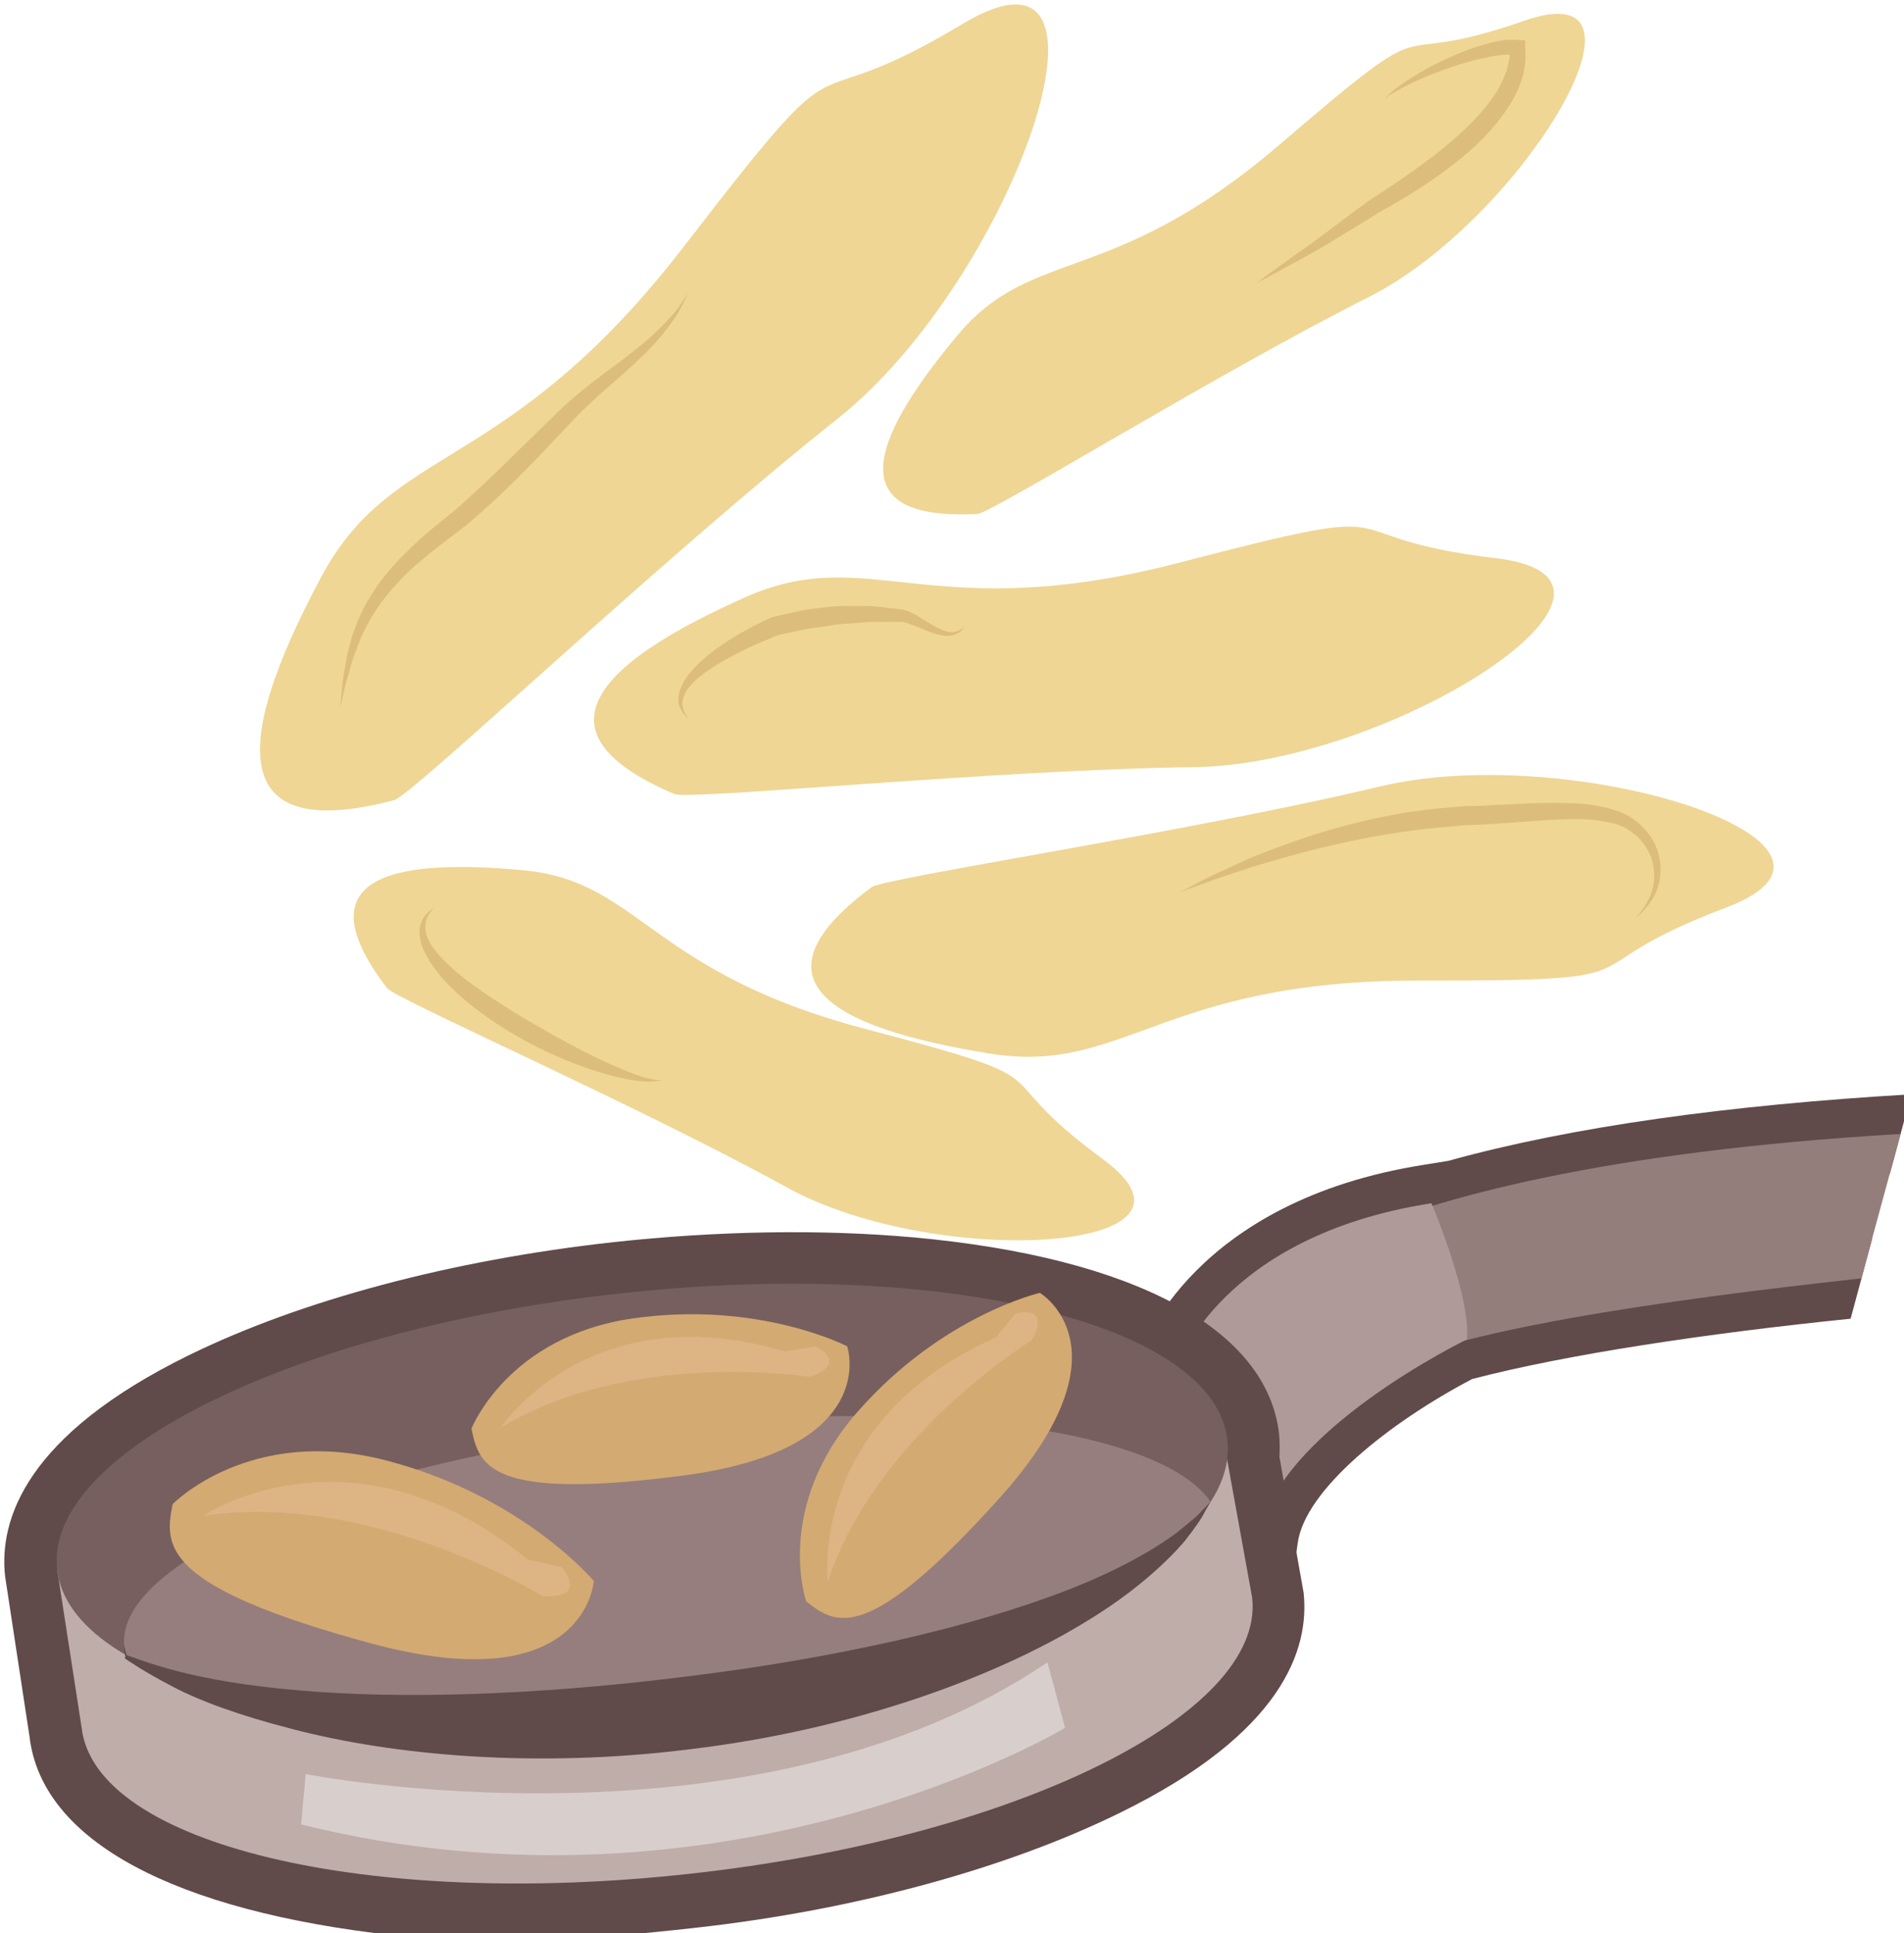
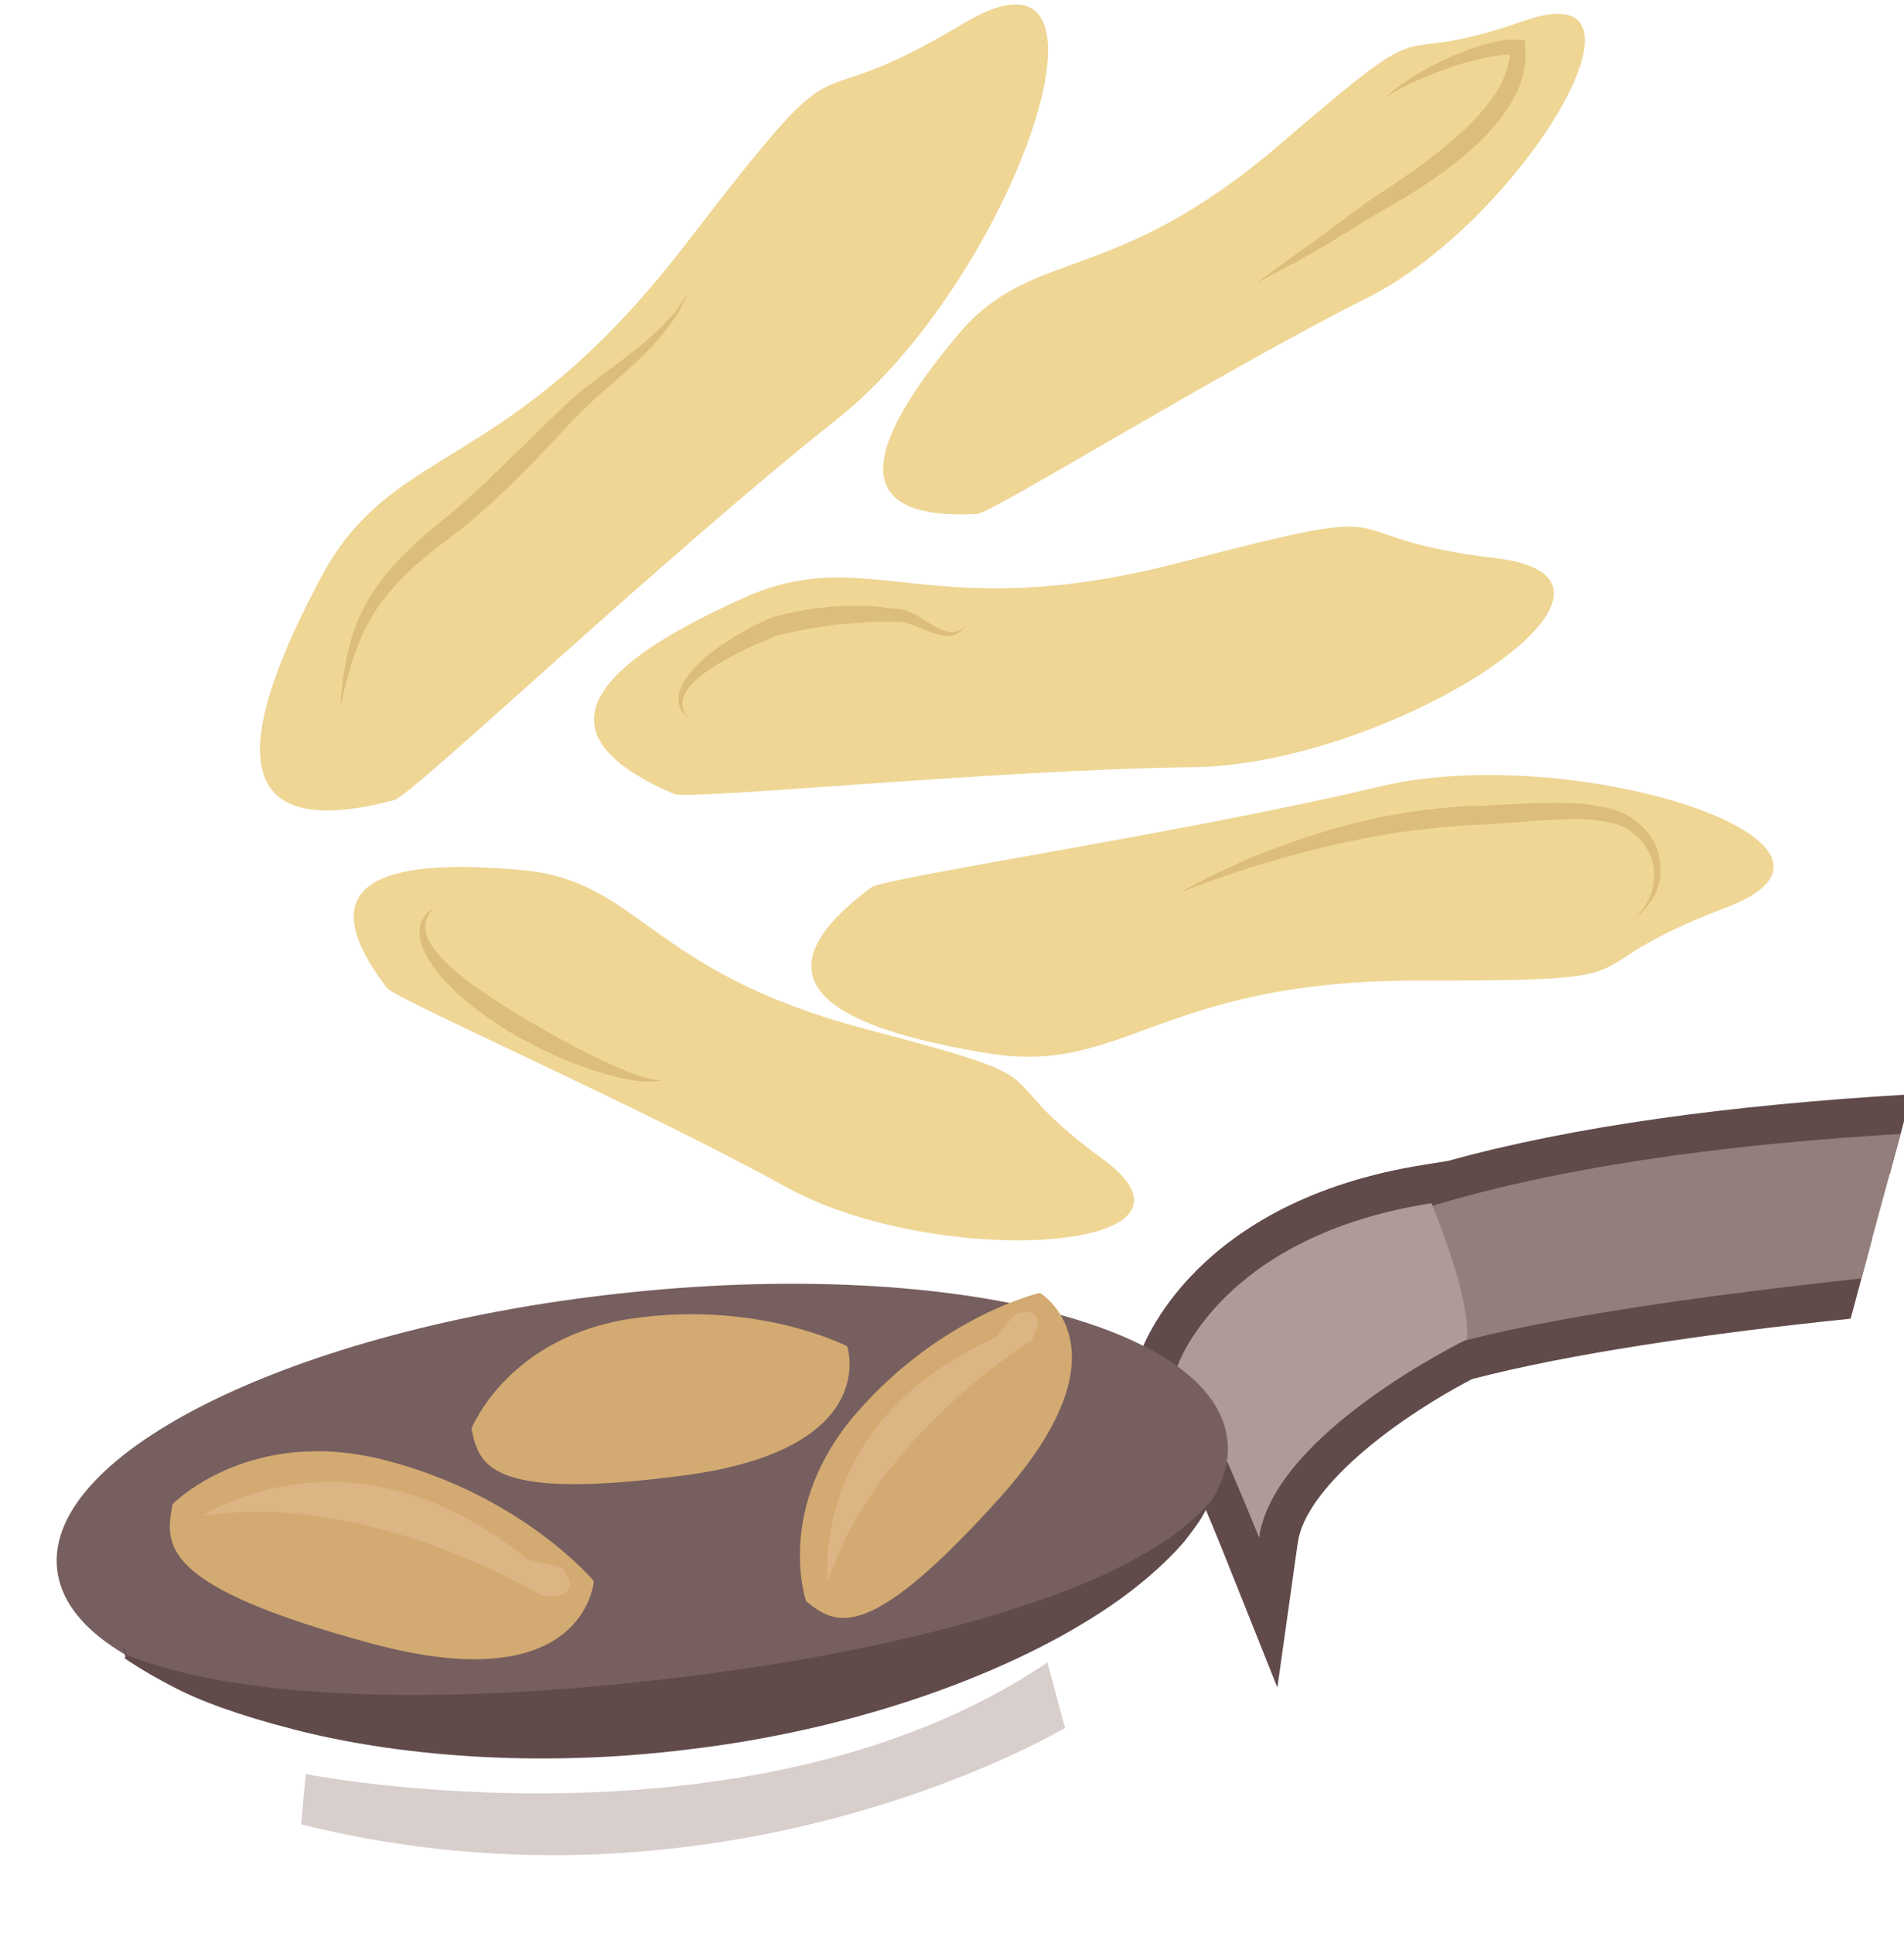
<svg xmlns="http://www.w3.org/2000/svg" xmlns:ns1="http://www.inkscape.org/namespaces/inkscape" xmlns:ns2="http://sodipodi.sourceforge.net/DTD/sodipodi-0.dtd" width="1463.762mm" height="1486.226mm" viewBox="0 0 1463.761 1486.226" version="1.1" id="svg8" ns1:version="0.92.4 (5da689c313, 2019-01-14)" ns2:docname="4958.svg">
  <defs id="defs2">
    <style type="text/css" id="style2">
    .fil1 {fill:#8E8530;fill-rule:nonzero}
    .fil0 {fill:#A39C43;fill-rule:nonzero}
    .fil2 {fill:#A89F4A;fill-rule:nonzero}
    .fil3 {fill:#BFB85A;fill-rule:nonzero}
   </style>
    <style type="text/css" id="style2-4">
    .fil4 {fill:#9C572E;fill-rule:nonzero}
    .fil5 {fill:#AF6E4E;fill-rule:nonzero}
    .fil2 {fill:#B6795C;fill-rule:nonzero}
    .fil6 {fill:#B89479;fill-rule:nonzero}
    .fil3 {fill:#E5AC81;fill-rule:nonzero}
    .fil0 {fill:#EFDBA8;fill-rule:nonzero}
    .fil1 {fill:#F4E7C9;fill-rule:nonzero}
   </style>
    <style type="text/css" id="style2-1">
    .fil2 {fill:#30561A;fill-rule:nonzero}
    .fil3 {fill:#3C6626;fill-rule:nonzero}
    .fil1 {fill:#4E7A34;fill-rule:nonzero}
    .fil0 {fill:#72915D;fill-rule:nonzero}
    .fil6 {fill:#CE9E63;fill-rule:nonzero}
    .fil5 {fill:#D89E52;fill-rule:nonzero}
    .fil4 {fill:#D8B280;fill-rule:nonzero}
    .fil7 {fill:#E2CFA3;fill-rule:nonzero}
   </style>
    <style type="text/css" id="style2-6">
    .fil2 {fill:#5F531F;fill-rule:nonzero}
    .fil4 {fill:#77692F;fill-rule:nonzero}
    .fil1 {fill:#8C7D3E;fill-rule:nonzero}
    .fil0 {fill:#B2A15B;fill-rule:nonzero}
    .fil3 {fill:#EAF0C2;fill-rule:nonzero}
    .fil5 {fill:#F4EDB3;fill-rule:nonzero}
   </style>
    <style type="text/css" id="style2-8">
    .fil1 {fill:#846855;fill-rule:nonzero}
    .fil0 {fill:#A18E81;fill-rule:nonzero}
    .fil2 {fill:#C1ADA0;fill-rule:nonzero}
    .fil3 {fill:#D8C6BC;fill-rule:nonzero}
   </style>
    <style type="text/css" id="style2-5">
    .fil4 {fill:#9C572E;fill-rule:nonzero}
    .fil5 {fill:#AF6E4E;fill-rule:nonzero}
    .fil2 {fill:#B6795C;fill-rule:nonzero}
    .fil6 {fill:#B89479;fill-rule:nonzero}
    .fil3 {fill:#E5AC81;fill-rule:nonzero}
    .fil0 {fill:#EFDBA8;fill-rule:nonzero}
    .fil1 {fill:#F4E7C9;fill-rule:nonzero}
   </style>
    <style type="text/css" id="style2-18">
    .fil4 {fill:#F29778}
    .fil1 {fill:#E08D70}
    .fil5 {fill:#EFA88F}
    .fil0 {fill:#DB7552}
    .fil3 {fill:#628C2C;fill-rule:nonzero}
    .fil2 {fill:#DB7552;fill-rule:nonzero}
   </style>
    <style type="text/css" id="style2-81">
    .fil0 {fill:#45AF51;fill-rule:nonzero}
    .fil3 {fill:#7CD6E0;fill-rule:nonzero}
    .fil1 {fill:#A63621;fill-rule:nonzero}
    .fil2 {fill:#ECC500;fill-rule:nonzero}
   </style>
    <style type="text/css" id="style2-3">
    .fil0 {fill:#5D6608;fill-rule:nonzero}
    .fil1 {fill:#750404;fill-rule:nonzero}
    .fil2 {fill:#8C2626;fill-rule:nonzero}
   </style>
    <style type="text/css" id="style2-9">
    .fil0 {fill:#628C2C;fill-rule:nonzero}
    .fil1 {fill:#6D3809;fill-rule:nonzero}
   </style>
    <style type="text/css" id="style2-99">
    .fil2 {fill:#662E12;fill-rule:nonzero}
    .fil1 {fill:#7FA53D;fill-rule:nonzero}
    .fil3 {fill:#9B8138;fill-rule:nonzero}
    .fil0 {fill:#AACC79;fill-rule:nonzero}
   </style>
    <style type="text/css" id="style2-38">
    .fil1 {fill:#AF5C09;fill-rule:nonzero}
    .fil4 {fill:#C1691A;fill-rule:nonzero}
    .fil0 {fill:#C86B01;fill-rule:nonzero}
    .fil2 {fill:#DD8024;fill-rule:nonzero}
    .fil5 {fill:#E0B24C;fill-rule:nonzero}
    .fil3 {fill:#FBD268;fill-rule:nonzero}
   </style>
    <style type="text/css" id="style2-6-5">
    .str0 {stroke:white;stroke-width:70.56}
    .fil3 {fill:#30561A;fill-rule:nonzero}
    .fil4 {fill:#3C6626;fill-rule:nonzero}
    .fil2 {fill:#4E7A34;fill-rule:nonzero}
    .fil1 {fill:#72915D;fill-rule:nonzero}
    .fil7 {fill:#CE9E63;fill-rule:nonzero}
    .fil6 {fill:#D89E52;fill-rule:nonzero}
    .fil5 {fill:#D8B280;fill-rule:nonzero}
    .fil0 {fill:white;fill-rule:nonzero}
   </style>
    <style type="text/css" id="style2-0">
    .fil1 {fill:#9DC667;fill-rule:nonzero}
    .fil0 {fill:#C3DD73;fill-rule:nonzero}
   </style>
    <style type="text/css" id="style2-8-0">
    .fil3 {fill:#2D1B07;fill-rule:nonzero}
    .fil0 {fill:#472E10;fill-rule:nonzero}
    .fil4 {fill:#D3C89B;fill-rule:nonzero}
    .fil2 {fill:#EDE3B7;fill-rule:nonzero}
    .fil1 {fill:#FEF6D1;fill-rule:nonzero}
   </style>
    <style type="text/css" id="style2-39">
    .fil2 {fill:#827850;fill-rule:nonzero}
    .fil0 {fill:#CFD875;fill-rule:nonzero}
    .fil1 {fill:#DDD8C3;fill-rule:nonzero}
   </style>
    <style type="text/css" id="style2-5-0">
    .fil2 {fill:#006837;fill-rule:nonzero}
    .fil1 {fill:#A31313;fill-rule:nonzero}
    .fil0 {fill:#C91F1F;fill-rule:nonzero}
   </style>
    <style type="text/css" id="style2-09">
    .fil1 {fill:#89A302;fill-rule:nonzero}
    .fil0 {fill:#BB1505;fill-rule:nonzero}
    .fil2 {fill:#D87873;fill-rule:nonzero}
   </style>
    <style type="text/css" id="style2-1-6">
    .fil2 {fill:#225B0A;fill-rule:nonzero}
    .fil0 {fill:#662E12;fill-rule:nonzero}
    .fil1 {fill:#8F1323;fill-rule:nonzero}
    .fil3 {fill:#B01515;fill-rule:nonzero}
   </style>
    <style type="text/css" id="style2-55">
    .fil0 {fill:#5AB216;fill-rule:nonzero}
    .fil1 {fill:#E51A1A;fill-rule:nonzero}
   </style>
    <style type="text/css" id="style2-7">
    .fil4 {fill:#2D1906;fill-rule:nonzero}
    .fil5 {fill:#916949;fill-rule:nonzero}
    .fil1 {fill:#A82F4F;fill-rule:nonzero}
    .fil0 {fill:#D14664;fill-rule:nonzero}
    .fil2 {fill:#E2B393;fill-rule:nonzero}
    .fil3 {fill:#F7F0F3;fill-rule:nonzero}
   </style>
    <style type="text/css" id="style2-4-1">
    .fil3 {fill:#FBD268}
    .fil1 {fill:#EEB92E}
    .fil2 {fill:#663333}
    .fil0 {fill:#B3B3B3}
   </style>
    <style type="text/css" id="style2-85">
    .fil7 {fill:#221A18;fill-rule:nonzero}
    .fil0 {fill:#4F7A06;fill-rule:nonzero}
    .fil9 {fill:#6B5753;fill-rule:nonzero}
    .fil5 {fill:#8E5619;fill-rule:nonzero}
    .fil4 {fill:#A8691E;fill-rule:nonzero}
    .fil3 {fill:#AF7A46;fill-rule:nonzero}
    .fil2 {fill:#CC965C;fill-rule:nonzero}
    .fil1 {fill:#D7D139;fill-rule:nonzero}
    .fil6 {fill:#EDDDC8;fill-rule:nonzero}
    .fil8 {fill:#F7EFE7;fill-rule:nonzero}
   </style>
    <style type="text/css" id="style2-52">
    .fil0 {fill:#300F18;fill-rule:nonzero}
    .fil6 {fill:#662C3E;fill-rule:nonzero}
    .fil4 {fill:#66670A;fill-rule:nonzero}
    .fil7 {fill:#6C332A;fill-rule:nonzero}
    .fil5 {fill:#78700D;fill-rule:nonzero}
    .fil2 {fill:#7A850B;fill-rule:nonzero}
    .fil1 {fill:#7F7518;fill-rule:nonzero}
    .fil3 {fill:#988504;fill-rule:nonzero}
    .fil10 {fill:#E67620;fill-rule:nonzero}
    .fil8 {fill:#EAE0BC;fill-rule:nonzero}
    .fil12 {fill:#EBD8A0;fill-rule:nonzero}
    .fil9 {fill:#F2EAC3;fill-rule:nonzero}
    .fil13 {fill:#F3E6BA;fill-rule:nonzero}
    .fil11 {fill:#FBEFC9;fill-rule:nonzero}
   </style>
    <style type="text/css" id="style2-00">
    .fil0 {fill:#662E12;fill-rule:nonzero}
    .fil3 {fill:#723516;fill-rule:nonzero}
    .fil4 {fill:#A85F3F;fill-rule:nonzero}
    .fil1 {fill:#E2824D;fill-rule:nonzero}
    .fil2 {fill:#E59770;fill-rule:nonzero}
   </style>
    <style type="text/css" id="style2-009">
    .fil0 {fill:#398942;fill-rule:nonzero}
    .fil3 {fill:#45AF51;fill-rule:nonzero}
    .fil2 {fill:#DBBF03;fill-rule:nonzero}
    .fil5 {fill:#ECC500;fill-rule:nonzero}
    .fil1 {fill:#EDCE30;fill-rule:nonzero}
    .fil4 {fill:#FFD628;fill-rule:nonzero}
   </style>
    <style type="text/css" id="style2-98">
    .fil3 {fill:#0D0D1F}
    .fil0 {fill:#97E053}
    .fil1 {fill:#E5EDC7}
    .fil2 {fill:#FAFAF5}
   </style>
    <style type="text/css" id="style2-88">
    .fil3 {fill:#0D0D1F}
    .fil0 {fill:#97E053}
    .fil1 {fill:#E01010}
    .fil2 {fill:#E65959}
   </style>
    <style type="text/css" id="style2-77">
    .fil1 {fill:black}
    .fil3 {fill:#0D0D1F}
    .fil2 {fill:#382D2D}
    .fil0 {fill:#97E053}
   </style>
    <style type="text/css" id="style2-16">
    .fil1 {fill:#628C2C;fill-rule:nonzero}
    .fil0 {fill:#DB7552;fill-rule:nonzero}
   </style>
    <style type="text/css" id="style2-58">
    .fil5 {fill:#77401B;fill-rule:nonzero}
    .fil8 {fill:#774D31;fill-rule:nonzero}
    .fil9 {fill:#7CD6E0;fill-rule:nonzero}
    .fil7 {fill:#9B5C31;fill-rule:nonzero}
    .fil0 {fill:#A05517;fill-rule:nonzero}
    .fil2 {fill:#CE9619;fill-rule:nonzero}
    .fil3 {fill:#CFAD8C;fill-rule:nonzero}
    .fil6 {fill:#F48F42;fill-rule:nonzero}
    .fil4 {fill:#F5C29E;fill-rule:nonzero}
    .fil1 {fill:#F9C02B;fill-rule:nonzero}
   </style>
    <style type="text/css" id="style2-1-4">
    .str0 {stroke:white;stroke-width:70.56}
    .fil3 {fill:#4A4A2F;fill-rule:nonzero}
    .fil4 {fill:#686532;fill-rule:nonzero}
    .fil5 {fill:#878664;fill-rule:nonzero}
    .fil2 {fill:#C95700;fill-rule:nonzero}
    .fil1 {fill:#EC7703;fill-rule:nonzero}
    .fil0 {fill:white;fill-rule:nonzero}
   </style>
    <style type="text/css" id="style2-8-00">
    .fil3 {fill:#949B76;fill-rule:nonzero}
    .fil1 {fill:#C7D39F;fill-rule:nonzero}
    .fil0 {fill:#EA5215;fill-rule:nonzero}
    .fil2 {fill:#EF8137;fill-rule:nonzero}
   </style>
    <style type="text/css" id="style2-80">
    .fil1 {fill:#949B76;fill-rule:nonzero}
    .fil0 {fill:#EDC7A2;fill-rule:nonzero}
    .fil2 {fill:#F4DCC9;fill-rule:nonzero}
    .fil3 {fill:#F5E0D0;fill-rule:nonzero}
   </style>
    <style type="text/css" id="style2-6-3">
    .fil3 {fill:#4A4A2F;fill-rule:nonzero}
    .fil2 {fill:#683611;fill-rule:nonzero}
    .fil4 {fill:#686532;fill-rule:nonzero}
    .fil5 {fill:#878664;fill-rule:nonzero}
    .fil1 {fill:#9B5927;fill-rule:nonzero}
    .fil0 {fill:#D68543;fill-rule:nonzero}
   </style>
    <style type="text/css" id="style2-2">
    .fil5 {fill:#BA5E5B;fill-rule:nonzero}
    .fil3 {fill:#BD3B3B;fill-rule:nonzero}
    .fil1 {fill:#C2332E;fill-rule:nonzero}
    .fil0 {fill:#C95454;fill-rule:nonzero}
    .fil2 {fill:#E1DCC9;fill-rule:nonzero}
    .fil4 {fill:#F1EFD8;fill-rule:nonzero}
   </style>
    <style type="text/css" id="style2-4-8">
    .fil1 {fill:#628C2C;fill-rule:nonzero}
    .fil0 {fill:#DB7552;fill-rule:nonzero}
   </style>
    <style type="text/css" id="style2-3-4">
    .fil1 {fill:#628C2C;fill-rule:nonzero}
    .fil0 {fill:#DB7552;fill-rule:nonzero}
   </style>
    <style type="text/css" id="style2-62">
    .fil0 {fill:#614A4A;fill-rule:nonzero}
    .fil4 {fill:#775F5F;fill-rule:nonzero}
    .fil9 {fill:#8B3B22;fill-rule:nonzero}
    .fil1 {fill:#947E7C;fill-rule:nonzero}
    .fil5 {fill:#967E7E;fill-rule:nonzero}
    .fil2 {fill:#B09999;fill-rule:nonzero}
    .fil3 {fill:#BFADAA;fill-rule:nonzero}
    .fil8 {fill:#C28E43;fill-rule:nonzero}
    .fil7 {fill:#C5653D;fill-rule:nonzero}
    .fil12 {fill:#D19D59;fill-rule:nonzero}
    .fil10 {fill:#D3AA71;fill-rule:nonzero}
    .fil6 {fill:#D8CFCD;fill-rule:nonzero}
    .fil11 {fill:#DDB483;fill-rule:nonzero}
   </style>
    <style type="text/css" id="style2-71">
    .str0 {stroke:white;stroke-width:70.56}
    .fil2 {fill:#DDBD7C;fill-rule:nonzero}
    .fil1 {fill:#EFD695;fill-rule:nonzero}
    .fil0 {fill:white;fill-rule:nonzero}
   </style>
  </defs>
  <ns2:namedview id="base" pagecolor="#ffffff" bordercolor="#666666" borderopacity="1.0" ns1:pageopacity="0.0" ns1:pageshadow="2" ns1:zoom="0.0875" ns1:cx="1794.2901" ns1:cy="2720.5675" ns1:document-units="mm" ns1:current-layer="Vrstva_x0020_1-0" showgrid="false" ns1:window-width="1920" ns1:window-height="1051" ns1:window-x="-9" ns1:window-y="-9" ns1:window-maximized="1" />
  <g ns1:label="Vrstva 1" ns1:groupmode="layer" id="layer1" transform="translate(-280.969,980.433)">
    <g transform="matrix(0.265,0,0,0.265,-1808.446,-3470.677)" id="Vrstva_x0020_1-7">
      <g transform="translate(-1368.299,-792.868)" id="Vrstva_x0020_1">
        <g transform="translate(-259.181,95.683)" id="Vrstva_x0020_1-5">
          <g transform="translate(1469.72,-2407.003)" id="Vrstva_x0020_1-0">
            <g transform="translate(299.088,856.917)" id="Vrstva_x0020_1-2">
              <path ns1:connector-curvature="0" d="m 13175,15236 c -454,45 -922,112 -1231,195 l -10,4 -9,5 c -126,65 -371,208 -520,394 -52,-118 -89,-191 -116,-237 51,-84 196,-259 538,-335 l 8,19 93,-30 c 255,-77 683,-157 1298,-202 l 62,-230 c -531,31 -986,94 -1343,193 l -68,11 c -672,105 -820,531 -826,549 l -27,83 62,40 c 36,52 133,270 206,452 l 157,393 59,-419 c 21,-155 266,-350 506,-476 275,-72 685,-133 1098,-175 z" style="fill:#614a4a;fill-rule:nonzero" id="path7" class="fil0" />
              <path ns1:connector-curvature="0" d="m 13257,14934 c -1713,101 -1958,532 -1958,532 l 433,161 c 211,-121 833,-211 1411,-274 z" style="fill:#947e7c;fill-rule:nonzero" id="path9" class="fil1" />
              <path ns1:connector-curvature="0" d="m 11159,15608 c 0,0 125,-378 737,-473 0,0 114,267 103,395 0,0 -560,271 -603,575 0,0 -186,-464 -237,-497 z" style="fill:#b09999;fill-rule:nonzero" id="path11" class="fil2" />
-               <path ns1:connector-curvature="0" d="m 8058,16178 71,464 c 10,92 233,259 789,309 v 0 c 248,23 529,15 811,-17 437,-48 838,-155 1131,-299 260,-127 371,-259 367,-334 l -76,-420 3,-23 c 1,-8 2,-15 1,-20 -10,-91 -233,-255 -789,-305 -248,-23 -529,-18 -811,13 -436,48 -838,154 -1131,298 -261,128 -372,259 -366,334 z m 829,1081 v 0 c -637,-71 -1022,-273 -1058,-576 l -71,-466 c -18,-164 60,-409 533,-641 324,-159 761,-276 1231,-328 302,-33 603,-38 871,-14 640,58 1027,266 1061,571 2,22 2,44 1,66 l 70,393 c 18,163 -59,407 -532,639 -323,159 -763,282 -1233,334 -302,34 -632,57 -873,22 z" style="fill:#614a4a;fill-rule:nonzero" id="path13" class="fil0" />
-               <path ns1:connector-curvature="0" d="m 11376,16280 -98,-541 -674,121 c -285,-40 -628,-45 -994,-4 -438,48 -831,152 -1122,284 l -579,57 71,459 c 38,338 828,528 1766,424 937,-103 1667,-461 1630,-800 z" style="fill:#bfadaa;fill-rule:nonzero" id="path15" class="fil3" />
              <path ns1:connector-curvature="0" d="m 11304,15822 c 38,338 -692,696 -1630,799 -938,104 -1728,-86 -1765,-424 -38,-339 692,-697 1630,-800 938,-104 1728,86 1765,425 z" style="fill:#775f5f;fill-rule:nonzero" id="path17" class="fil4" />
-               <path ns1:connector-curvature="0" d="m 11255,16001 c -140,-208 -818,-304 -1613,-216 -877,97 -1565,381 -1538,634 2,10 4,19 7,28 298,172 893,249 1563,174 772,-85 1403,-343 1581,-620 z" style="fill:#967e7e;fill-rule:nonzero" id="path19" class="fil5" />
              <path ns1:connector-curvature="0" d="m 8630,16791 c 0,0 1295,255 2152,-324 l 51,190 c 0,0 -980,588 -2216,280 z" style="fill:#d8cfcd;fill-rule:nonzero" id="path21" class="fil6" />
              <path ns1:connector-curvature="0" d="m 11255,16001 c 0,0 -6,11 -17,30 -10,21 -30,48 -57,83 -56,66 -152,153 -286,234 -267,164 -680,315 -1151,371 -446,56 -860,18 -1154,-59 -148,-38 -268,-81 -348,-124 -81,-42 -127,-74 -137,-81 v -1 l 2,-3 c -5,-26 -4,-30 -4,-30 0,0 1,1 8,26 0,0 0,0 0,-1 13,4 64,25 149,47 85,22 204,43 349,55 290,26 683,15 1109,-38 451,-54 853,-147 1130,-256 138,-54 243,-114 310,-164 33,-27 59,-47 73,-64 16,-16 24,-25 24,-25 z" style="fill:#614a4a;fill-rule:nonzero" id="path23" class="fil0" />
              <g id="_823711032">
                <path ns1:connector-curvature="0" d="m 8244,16008 c 0,0 223,-230 619,-127 397,103 603,350 603,350 0,0 -23,348 -642,182 -619,-167 -603,-286 -580,-405 z" style="fill:#d3aa71;fill-rule:nonzero" id="path33" class="fil10" />
                <path ns1:connector-curvature="0" d="m 8332,16042 c 0,0 429,-291 943,127 l 96,21 c 0,0 85,91 -53,85 0,0 -499,-307 -986,-233 z" style="fill:#ddb483;fill-rule:nonzero" id="path35" class="fil11" />
              </g>
              <g id="_823710648">
                <path ns1:connector-curvature="0" d="m 10082,16290 c 0,0 -95,-273 150,-551 245,-279 528,-344 528,-344 0,0 272,161 -115,593 -387,431 -477,370 -563,302 z" style="fill:#d3aa71;fill-rule:nonzero" id="path38" class="fil10" />
                <path ns1:connector-curvature="0" d="m 10145,16233 c 0,0 -60,-465 488,-709 l 56,-69 c 0,0 107,-31 47,78 0,0 -452,276 -591,700 z" style="fill:#ddb483;fill-rule:nonzero" id="path40" class="fil11" />
              </g>
              <g id="_823709832">
                <path ns1:connector-curvature="0" d="m 9111,15789 c 0,0 105,-268 469,-320 365,-52 621,81 621,81 0,0 101,297 -469,374 -571,76 -599,-29 -621,-135 z" style="fill:#d3aa71;fill-rule:nonzero" id="path43" class="fil10" />
-                 <path ns1:connector-curvature="0" d="m 9195,15787 c 0,0 255,-391 827,-222 l 86,-15 c 0,0 102,45 -14,89 0,0 -520,-83 -899,148 z" style="fill:#ddb483;fill-rule:nonzero" id="path45" class="fil11" />
              </g>
            </g>
            <g transform="matrix(0.803,0,0,0.803,2490.61,2301.261)" id="Vrstva_x0020_1-9">
              <path d="m 9350,15571 c 55,23 1157,-88 1874,-97 717,-8 1751,-677 1094,-755 -657,-78 -237,-220 -1143,16 -907,236 -1120,-77 -1573,127 -454,203 -821,467 -252,709 z" style="fill:#efd695;fill-rule:nonzero" id="path9-0" class="fil1" ns1:connector-curvature="0" />
              <path d="m 10062,15908 c 47,-35 1140,-198 1836,-364 696,-167 1866,206 1250,438 -616,233 -173,264 -1110,263 -936,-1 -1063,344 -1553,263 -490,-80 -912,-237 -423,-600 z" style="fill:#efd695;fill-rule:nonzero" id="path11-7" class="fil1" ns1:connector-curvature="0" />
              <path d="m 8338,15593 c 65,-17 969,-876 1602,-1378 633,-502 1092,-1811 453,-1427 -639,384 -363,-33 -1007,803 -644,835 -1050,704 -1313,1198 -263,494 -408,982 265,804 z" style="fill:#efd695;fill-rule:nonzero" id="path13-4" class="fil1" ns1:connector-curvature="0" />
              <path d="m 8312,16272 c 31,40 905,423 1446,721 541,297 1600,234 1140,-103 -459,-337 -84,-266 -864,-472 -780,-207 -807,-533 -1233,-572 -426,-39 -813,3 -489,426 z" style="fill:#efd695;fill-rule:nonzero" id="path15-1" class="fil1" ns1:connector-curvature="0" />
              <path d="m 10445,14559 c 51,-2 861,-505 1413,-783 552,-278 1099,-1187 561,-998 -538,188 -267,-81 -879,444 -612,526 -896,365 -1169,694 -274,329 -458,672 74,643 z" style="fill:#efd695;fill-rule:nonzero" id="path17-1" class="fil1" ns1:connector-curvature="0" />
              <path d="m 9400,13762 c 0,0 -13,25 -36,71 -28,42 -72,104 -140,166 -65,64 -152,130 -233,214 -82,87 -171,184 -273,280 -51,47 -101,94 -154,133 -26,20 -52,40 -77,59 -25,19 -46,39 -69,57 -87,77 -152,161 -189,241 -5,10 -10,20 -14,30 -4,10 -7,19 -11,29 -7,18 -14,36 -19,53 -9,35 -19,64 -25,89 -11,49 -18,77 -18,77 0,0 3,-29 8,-79 2,-26 8,-56 14,-92 3,-18 8,-37 13,-57 3,-10 6,-21 8,-31 4,-11 8,-21 12,-32 31,-88 93,-184 182,-270 22,-21 45,-44 69,-65 24,-19 48,-40 73,-60 52,-40 99,-86 150,-133 99,-94 192,-188 279,-271 91,-84 181,-142 251,-199 72,-54 121,-108 154,-145 29,-42 45,-65 45,-65 z" style="fill:#ddbd7c;fill-rule:nonzero" id="path19-6" class="fil2" ns1:connector-curvature="0" />
              <path d="m 10399,14965 c 0,0 -2,3 -7,10 -5,6 -15,16 -31,21 -34,12 -83,-7 -133,-29 -12,-5 -26,-10 -39,-14 -6,-2 -14,-4 -18,-4 -8,0 -16,0 -24,0 -32,1 -66,-1 -102,1 -36,4 -74,5 -112,9 -39,7 -80,11 -120,19 -20,4 -40,9 -60,13 -9,2 -19,4 -28,6 -8,3 -17,6 -25,10 -36,15 -71,30 -103,46 -65,32 -121,65 -161,99 -42,34 -62,74 -56,103 6,29 22,42 20,42 1,0 -16,-8 -30,-39 -7,-15 -8,-38 0,-61 7,-23 22,-47 41,-69 38,-45 93,-87 158,-126 32,-20 67,-38 104,-56 l 15,-7 16,-7 c 11,-2 22,-5 32,-8 21,-4 42,-9 64,-14 43,-9 86,-12 126,-17 41,-2 81,-1 119,-1 38,0 74,7 107,10 8,1 17,2 25,3 12,3 19,6 27,10 15,6 28,14 40,22 47,29 85,53 115,49 29,-4 40,-23 40,-21 z" style="fill:#ddbd7c;fill-rule:nonzero" id="path21-7" class="fil2" ns1:connector-curvature="0" />
              <path d="m 12822,16019 c 0,0 5,-6 14,-16 9,-10 22,-27 33,-50 12,-22 21,-53 21,-88 0,-35 -10,-75 -35,-110 -26,-35 -64,-66 -113,-78 -50,-12 -107,-18 -167,-15 -61,1 -125,7 -193,12 -34,2 -68,5 -103,7 -35,2 -72,2 -106,6 -280,20 -532,86 -710,140 -45,13 -85,28 -120,39 -36,11 -66,23 -90,32 -50,18 -77,28 -77,28 0,0 26,-13 72,-38 24,-12 52,-27 87,-42 34,-15 72,-35 116,-52 175,-70 426,-156 718,-176 37,-4 72,-4 107,-5 34,-2 68,-4 102,-5 68,-4 133,-7 197,-4 63,0 125,9 181,28 58,19 102,61 128,104 26,44 32,91 28,130 -4,39 -18,71 -34,93 -30,44 -57,59 -56,60 z" style="fill:#ddbd7c;fill-rule:nonzero" id="path23-8" class="fil2" ns1:connector-curvature="0" />
              <path d="m 9304,16605 c 0,0 -4,1 -12,2 -8,2 -19,3 -34,3 -30,0 -74,-6 -125,-19 -104,-26 -243,-79 -382,-163 -138,-85 -255,-185 -304,-287 -12,-25 -18,-51 -18,-74 1,-23 9,-42 19,-55 5,-6 9,-11 13,-15 5,-3 9,-6 12,-9 6,-4 9,-7 9,-7 0,0 -2,3 -7,9 -3,3 -6,7 -9,11 -3,5 -6,11 -9,17 -6,12 -8,29 -6,48 3,18 12,38 26,58 57,81 176,163 310,245 135,81 261,148 357,189 47,21 87,35 115,41 14,3 25,6 33,5 8,1 12,1 12,1 z" style="fill:#ddbd7c;fill-rule:nonzero" id="path25-2" class="fil2" ns1:connector-curvature="0" />
              <path d="m 11916,13059 c 0,0 4,-4 13,-13 9,-9 23,-21 42,-34 38,-28 96,-64 173,-99 38,-18 81,-35 130,-49 24,-7 50,-14 78,-17 5,-1 19,-1 30,-1 12,1 24,1 36,2 8,-2 5,6 6,11 v 17 c 1,11 1,22 1,34 1,13 -1,19 -2,27 l -4,23 c -2,16 -9,30 -13,45 -4,15 -12,29 -19,43 -7,15 -15,28 -24,41 -34,54 -78,102 -126,147 -97,87 -201,154 -297,209 -12,7 -24,13 -36,20 l -8,5 -2,1 c 0,0 0,0 -1,0 l -4,3 -17,11 c -22,13 -44,27 -65,40 -42,25 -81,49 -117,71 -145,82 -237,129 -237,129 0,0 83,-62 219,-158 33,-25 69,-52 108,-81 20,-15 40,-30 61,-45 l 16,-12 4,-2 6,-4 8,-6 c 12,-7 23,-14 34,-22 91,-60 190,-128 281,-211 45,-41 86,-85 118,-131 8,-12 16,-23 22,-35 6,-12 13,-24 17,-36 4,-12 11,-24 13,-36 l 4,-18 c 1,-6 3,-14 3,-14 0,-4 2,-10 1,-13 l -4,-1 c -2,0 0,0 -8,0 -24,1 -48,5 -71,10 -46,9 -90,22 -128,35 -78,27 -140,54 -180,76 -21,11 -36,20 -46,27 -10,7 -15,11 -15,11 z" style="fill:#ddbd7c;fill-rule:nonzero" id="path27-6" class="fil2" ns1:connector-curvature="0" />
            </g>
          </g>
          <g ns1:label="Vrstva 1" ns1:groupmode="layer" transform="matrix(14.761,2.326,-2.326,14.761,4708.154,15145.764)" id="layer1-8">
            <g ns1:label="Vrstva 1" ns1:groupmode="layer" transform="matrix(0.265,0,0,0.265,305.496,176.431)" id="layer1-7">
              <g ns1:label="Vrstva 1" ns1:groupmode="layer" transform="matrix(0.265,0,0,0.265,-2.894,432.23)" id="layer1-6">
                <g ns1:label="Vrstva 1" ns1:groupmode="layer" transform="matrix(10.419,-1.642,1.642,10.419,-3761.875,-6837.452)" id="layer1-54">
                  <g ns1:label="Vrstva 1" ns1:groupmode="layer" transform="matrix(1.183,0,0,1.183,-202.976,-180.656)" id="layer1-5">
                    <g ns1:label="Vrstva 1" ns1:groupmode="layer" transform="matrix(0.265,0,0,0.265,143.864,187.582)" id="layer1-0">
                      <g ns1:label="Vrstva 1" ns1:groupmode="layer" transform="matrix(0.265,0,0,0.265,28.488,11.308)" id="layer1-7-7" />
                    </g>
                  </g>
                </g>
              </g>
            </g>
          </g>
        </g>
      </g>
    </g>
  </g>
</svg>